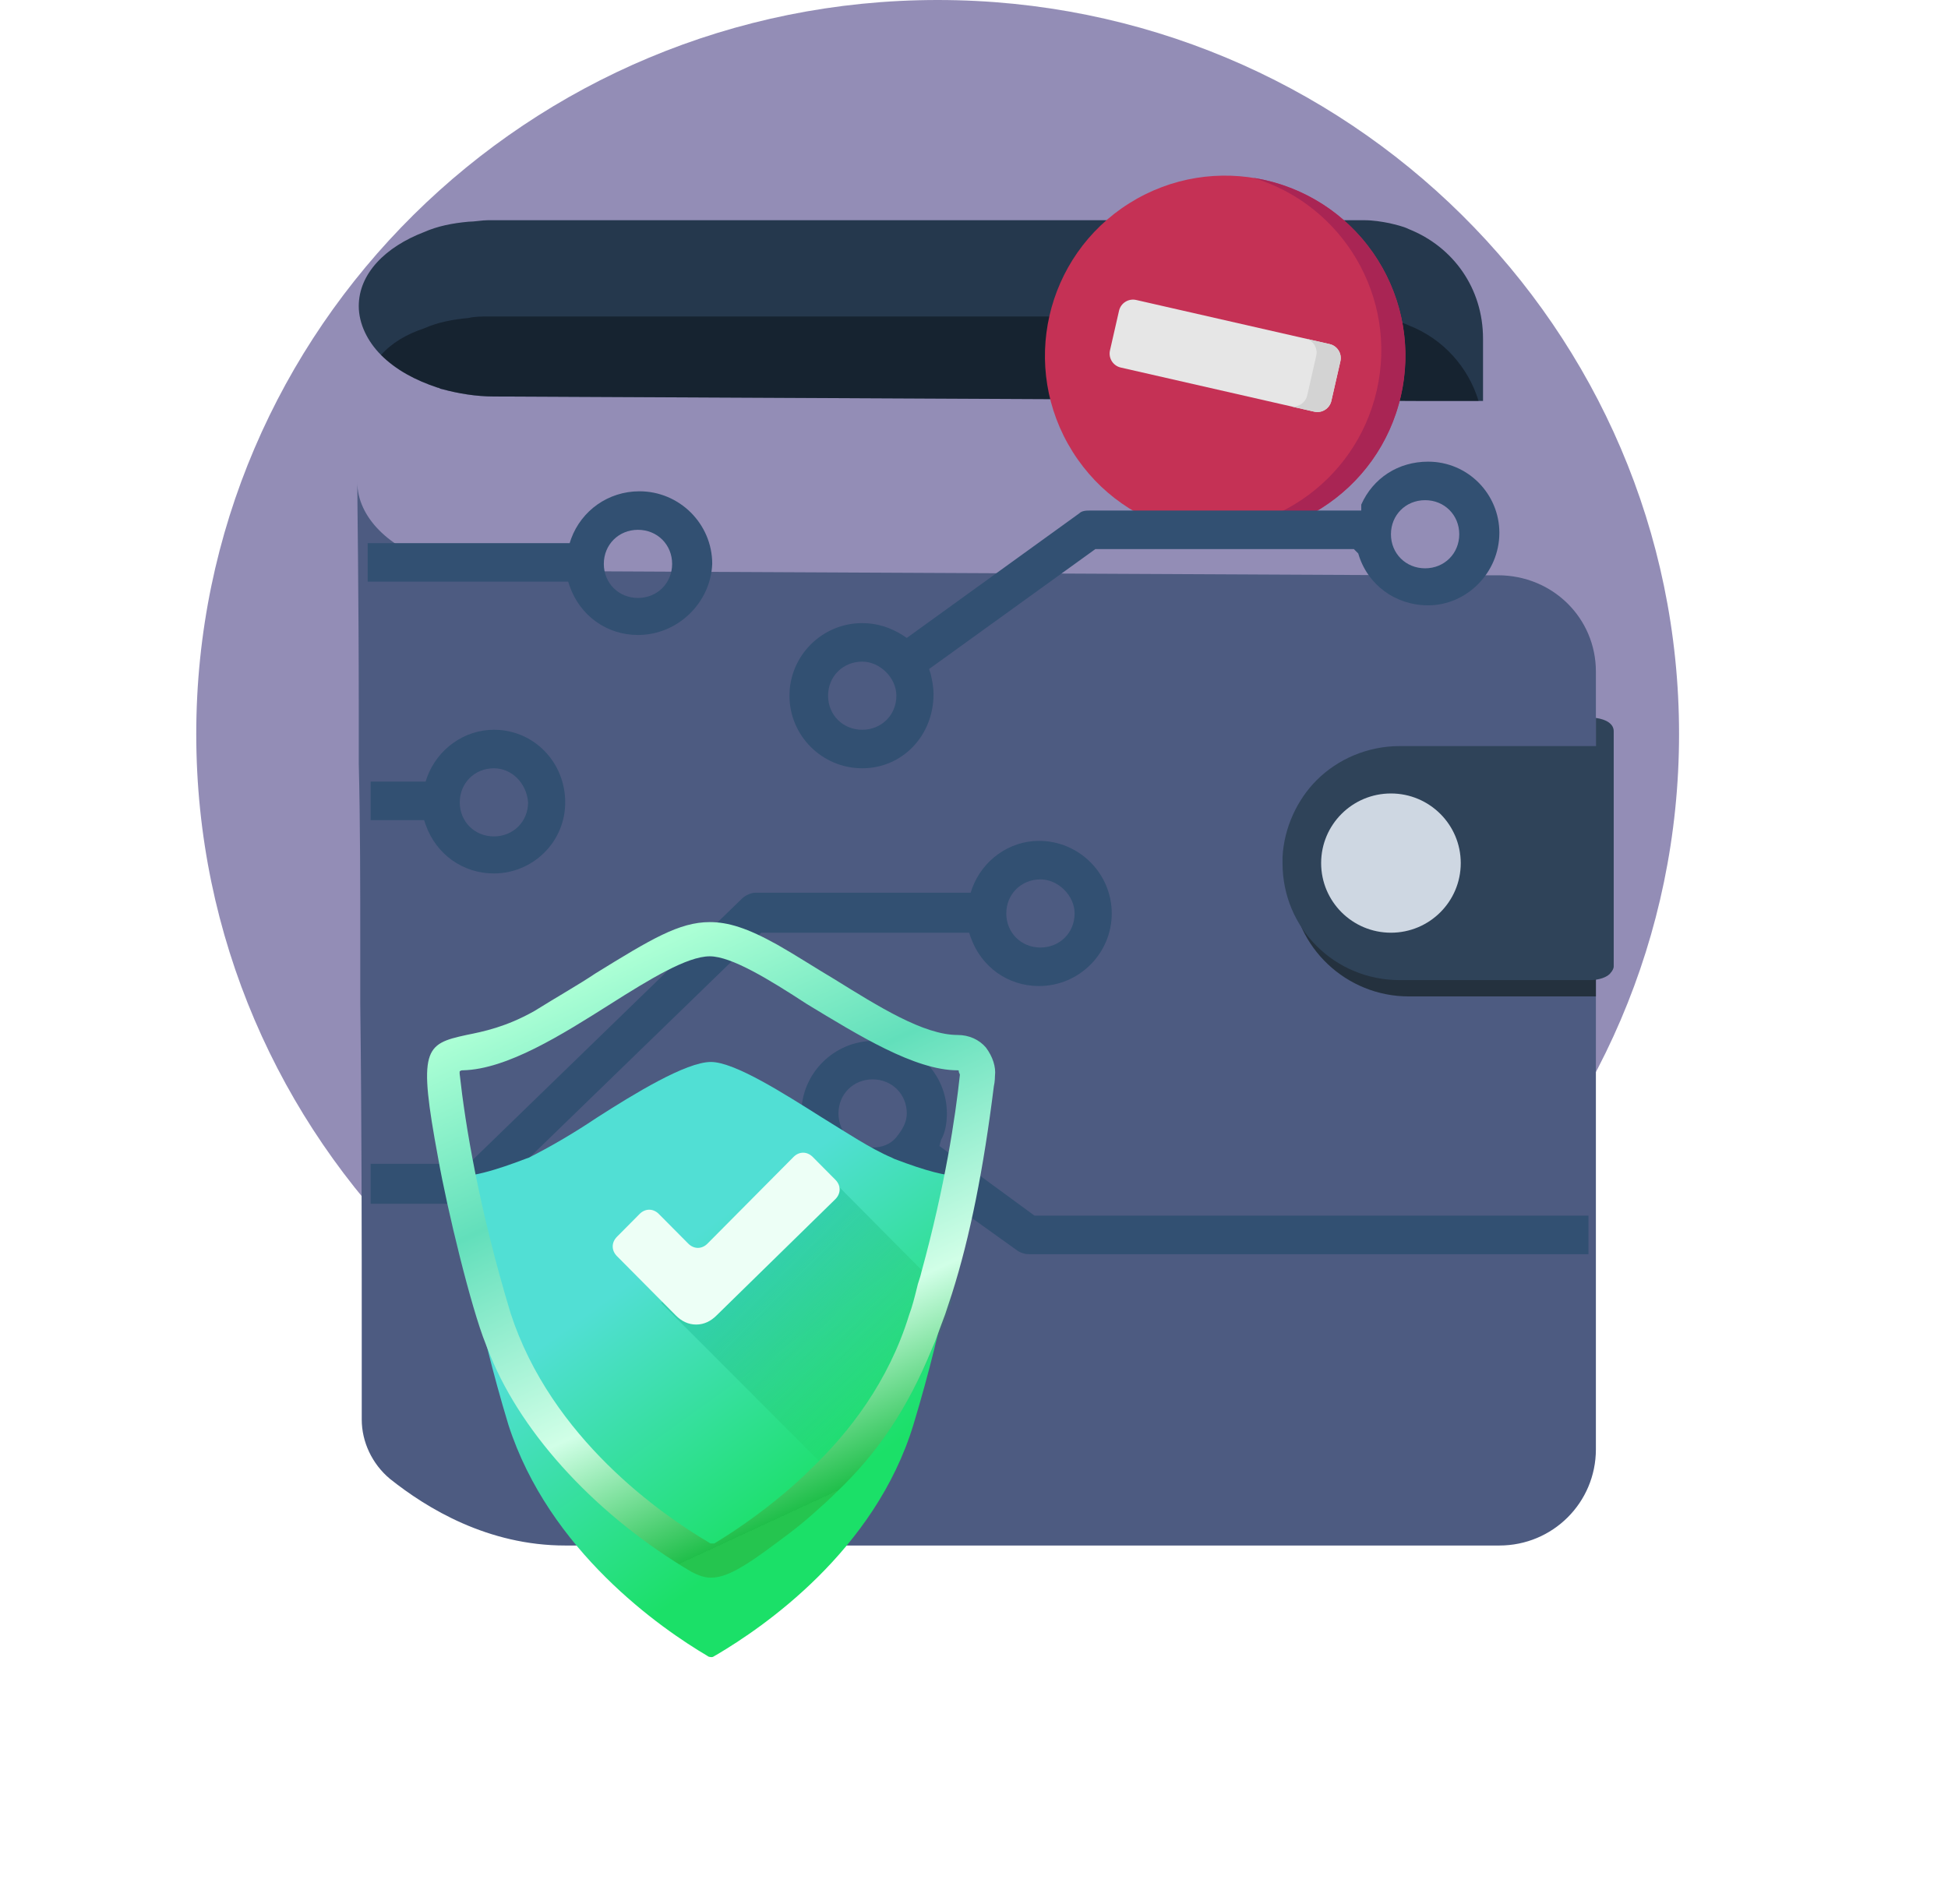
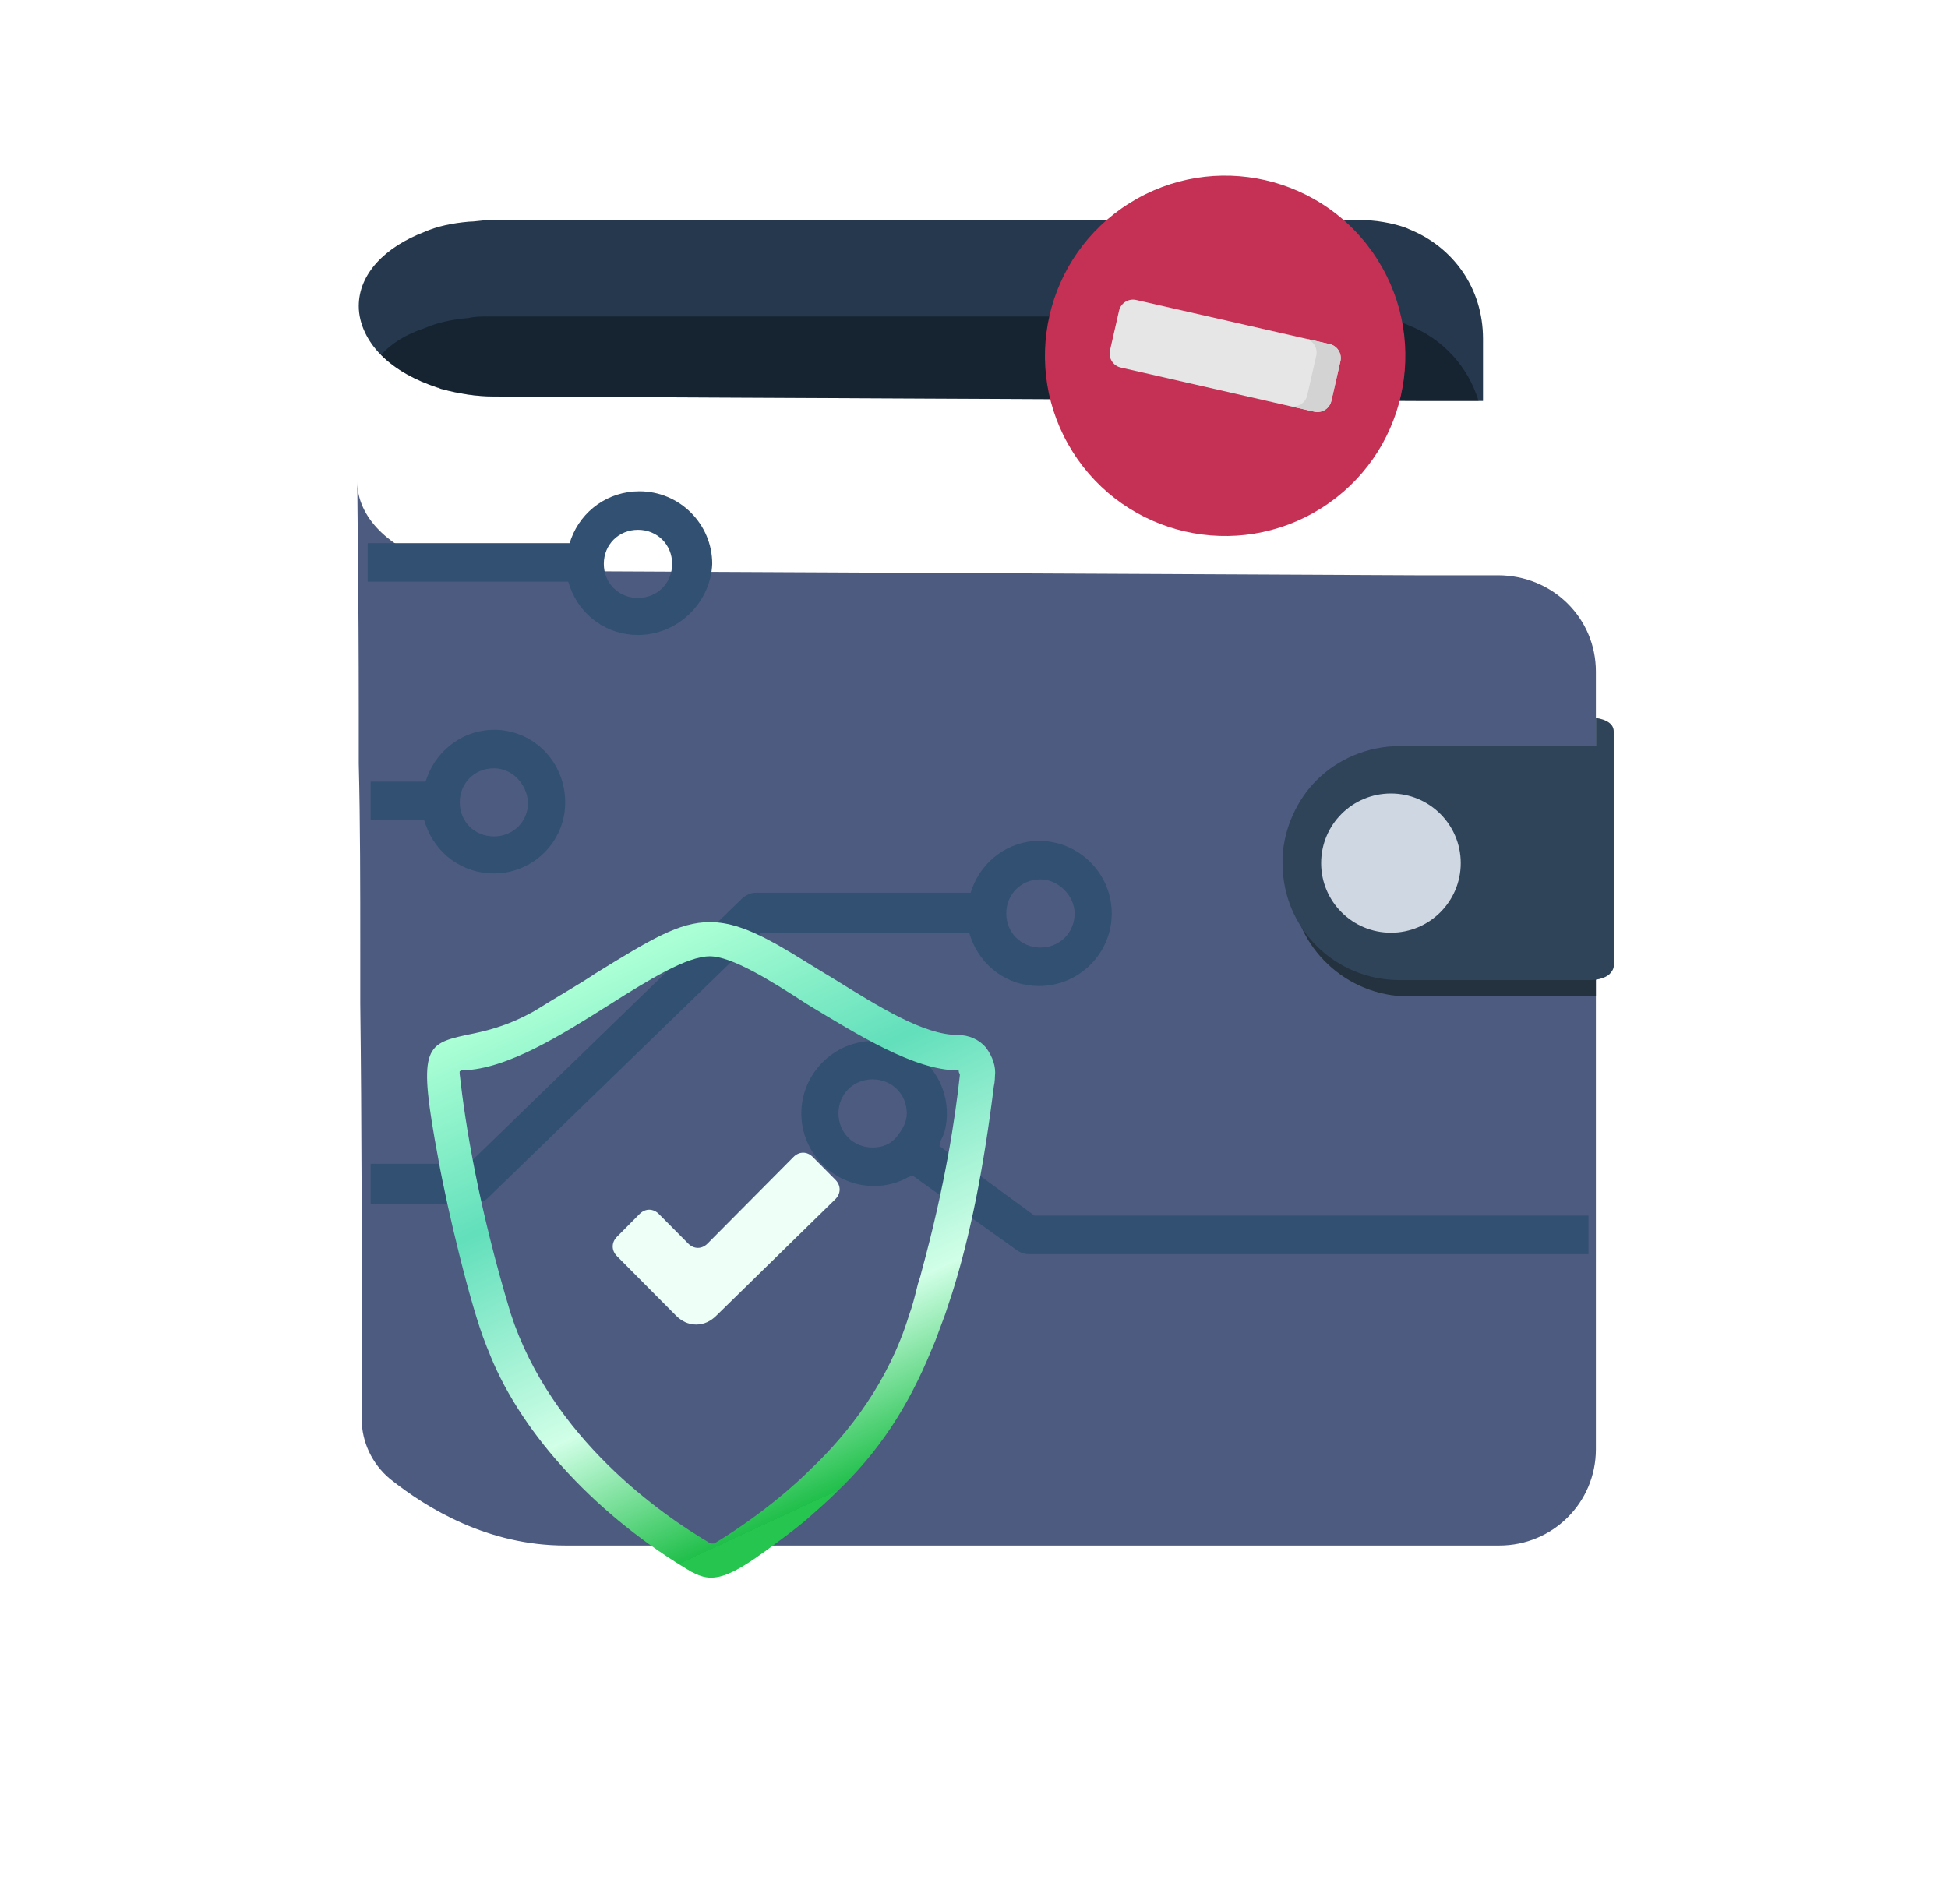
<svg xmlns="http://www.w3.org/2000/svg" width="134" height="131" viewBox="0 0 134 131" fill="none">
-   <path opacity="0.5" d="M64.5 101C92.666 101 115.5 78.39 115.5 50.5C115.5 22.61 92.666 0 64.5 0C36.334 0 13.5 22.61 13.5 50.5C13.5 78.39 36.334 101 64.5 101Z" fill="#281C6F" />
  <path d="M102.015 23.304V27.585H101.708H97.52L33.976 27.279C32.75 27.279 31.524 27.075 30.4 26.769C30.298 26.769 30.196 26.667 30.094 26.667C28.561 26.158 27.233 25.444 26.212 24.425C25.292 23.508 24.679 22.285 24.679 21.062C24.679 18.82 26.518 16.985 29.174 15.966C30.094 15.559 31.115 15.355 32.239 15.253C32.648 15.253 33.159 15.151 33.567 15.151H93.842C94.455 15.151 95.068 15.253 95.579 15.355C95.987 15.457 96.498 15.559 96.907 15.762C99.972 16.985 102.015 19.839 102.015 23.304Z" fill="#25384D" />
  <path opacity="0.4" d="M101.708 27.585H97.52L33.976 27.279C32.75 27.279 31.524 27.075 30.4 26.769C30.298 26.769 30.196 26.667 30.094 26.667C28.561 26.158 27.233 25.444 26.212 24.425C26.927 23.61 27.948 22.998 29.174 22.591C30.094 22.183 31.116 21.979 32.239 21.877C32.648 21.775 33.159 21.775 33.567 21.775H93.842C94.455 21.775 95.068 21.877 95.579 21.979C95.987 22.081 96.498 22.183 96.907 22.387C99.257 23.304 100.993 25.241 101.708 27.585Z" fill="#020305" />
  <g clip-path="url(#clip0_1_246)">
    <path d="M90.873 34.975C96.669 31.332 98.414 23.68 94.771 17.884C91.128 12.088 83.476 10.343 77.68 13.986C71.884 17.629 70.139 25.281 73.782 31.077C77.425 36.873 85.077 38.618 90.873 34.975Z" fill="#C53155" />
-     <path d="M87.036 12.394C86.757 12.33 86.478 12.277 86.199 12.233C92.39 14.095 96.165 20.463 94.706 26.859C93.247 33.255 87.084 37.357 80.699 36.35C80.969 36.431 81.243 36.504 81.522 36.568C88.198 38.091 94.844 33.913 96.366 27.238C97.889 20.562 93.712 13.916 87.036 12.394Z" fill="#A92554" />
    <path d="M90.402 28.323L77.096 25.288C76.565 25.167 76.233 24.639 76.354 24.108L76.976 21.381C77.097 20.85 77.626 20.518 78.157 20.639L91.462 23.674C91.993 23.795 92.325 24.324 92.204 24.855L91.582 27.581C91.461 28.112 90.933 28.444 90.402 28.323Z" fill="#E6E6E6" />
    <path d="M91.462 23.674L89.801 23.295C90.332 23.416 90.665 23.945 90.543 24.476L89.922 27.202C89.8 27.733 89.272 28.065 88.741 27.944L90.401 28.323C90.932 28.444 91.461 28.112 91.582 27.581L92.204 24.854C92.325 24.323 91.993 23.795 91.462 23.674Z" fill="#D3D3D3" />
  </g>
  <g filter="url(#filter0_d_1_246)">
    <path d="M109.779 34.209V87.715C109.779 91.384 106.816 94.339 103.138 94.339H38.88C33.567 94.339 29.379 91.791 26.825 89.753C25.599 88.734 24.884 87.205 24.884 85.677C24.884 84.963 24.884 84.148 24.884 83.332C24.884 82.211 24.884 80.988 24.884 79.663C24.884 73.549 24.884 65.395 24.782 57.038C24.782 55.815 24.782 54.592 24.782 53.369C24.782 48.987 24.782 44.605 24.679 40.528C24.679 39.305 24.679 38.082 24.679 36.859C24.679 28.706 24.577 22.591 24.577 21.164C24.577 23.61 26.825 25.75 29.89 26.668C29.992 26.668 30.094 26.769 30.196 26.769C31.32 27.075 32.546 27.279 33.772 27.279L97.315 27.585H101.913H103.036C106.816 27.585 109.779 30.54 109.779 34.209Z" fill="#4D5B81" />
  </g>
  <path d="M96.907 52.452C94.659 52.452 92.616 53.369 91.186 54.796C89.756 56.223 88.836 58.261 88.836 60.504C88.836 60.605 88.836 60.809 88.836 60.911C89.04 65.192 92.616 68.555 96.907 68.555H109.779V52.452H96.907Z" fill="#24313E" />
  <path d="M109.779 49.395V51.331C109.677 51.331 109.575 51.331 109.37 51.331H96.294C94.046 51.331 92.003 52.248 90.573 53.675C89.245 55 88.325 56.936 88.223 58.975C88.223 59.077 88.223 59.28 88.223 59.382C88.223 63.867 91.799 67.434 96.294 67.434H109.37C109.983 67.434 110.596 67.23 110.8 66.924C110.903 66.822 111.005 66.618 111.005 66.516V50.312C111.005 49.802 110.494 49.496 109.779 49.395Z" fill="#2F4359" />
  <path d="M95.681 64.172C98.333 64.172 100.483 62.027 100.483 59.382C100.483 56.736 98.333 54.592 95.681 54.592C93.029 54.592 90.879 56.736 90.879 59.382C90.879 62.027 93.029 64.172 95.681 64.172Z" fill="#CED7E2" />
  <path d="M70.754 86.288C70.447 86.288 70.243 86.186 70.039 86.084L62.785 80.886L62.479 80.988C61.764 81.396 60.946 81.6 60.129 81.6C57.371 81.6 55.123 79.357 55.123 76.606C55.123 73.854 57.371 71.612 60.129 71.612C62.888 71.612 65.135 73.854 65.135 76.606C65.135 77.217 65.033 77.931 64.726 78.44L64.624 78.848L71.162 83.638H109.268V86.288H70.754ZM60.027 74.262C58.699 74.262 57.677 75.281 57.677 76.606C57.677 77.931 58.699 78.95 60.027 78.95C60.64 78.95 61.253 78.746 61.662 78.236C62.07 77.727 62.377 77.217 62.377 76.606C62.377 75.281 61.355 74.262 60.027 74.262Z" fill="#325072" />
-   <path d="M25.497 82.721V80.071H32.239L51.037 61.828C51.241 61.624 51.65 61.421 51.956 61.421H66.769L66.872 61.115C67.587 59.178 69.426 57.853 71.469 57.853C74.227 57.853 76.475 60.096 76.475 62.847C76.475 65.599 74.227 67.841 71.469 67.841C69.323 67.841 67.485 66.516 66.769 64.478L66.667 64.172H52.365L33.567 82.415C33.363 82.619 32.954 82.823 32.648 82.823H25.497V82.721ZM71.571 60.503C70.243 60.503 69.221 61.523 69.221 62.847C69.221 64.172 70.243 65.191 71.571 65.191C72.899 65.191 73.921 64.172 73.921 62.847C73.921 61.624 72.797 60.503 71.571 60.503Z" fill="#325072" />
+   <path d="M25.497 82.721V80.071H32.239L51.037 61.828C51.241 61.624 51.65 61.421 51.956 61.421H66.769L66.872 61.115C67.587 59.178 69.426 57.853 71.469 57.853C74.227 57.853 76.475 60.096 76.475 62.847C76.475 65.599 74.227 67.841 71.469 67.841C69.323 67.841 67.485 66.516 66.769 64.478L66.667 64.172H52.365L33.567 82.415C33.363 82.619 32.954 82.823 32.648 82.823H25.497ZM71.571 60.503C70.243 60.503 69.221 61.523 69.221 62.847C69.221 64.172 70.243 65.191 71.571 65.191C72.899 65.191 73.921 64.172 73.921 62.847C73.921 61.624 72.797 60.503 71.571 60.503Z" fill="#325072" />
  <path d="M43.885 43.688C41.74 43.688 39.901 42.363 39.186 40.324L39.084 40.019H25.292C25.292 39.101 25.292 38.286 25.292 37.369H39.186L39.288 37.063C40.003 35.127 41.842 33.802 43.987 33.802C46.746 33.802 48.993 36.044 48.993 38.796C48.891 41.445 46.644 43.688 43.885 43.688ZM43.885 36.452C42.557 36.452 41.536 37.471 41.536 38.796C41.536 40.12 42.557 41.14 43.885 41.14C45.213 41.14 46.235 40.12 46.235 38.796C46.235 37.471 45.213 36.452 43.885 36.452Z" fill="#325072" />
  <path d="M33.976 60.095C31.831 60.095 29.992 58.77 29.277 56.732L29.174 56.426H25.497C25.497 55.509 25.497 54.694 25.497 53.776H29.277L29.379 53.471C30.094 51.534 31.933 50.209 33.976 50.209C36.734 50.209 38.88 52.452 38.88 55.203C38.88 57.955 36.632 60.095 33.976 60.095ZM33.976 52.859C32.648 52.859 31.626 53.878 31.626 55.203C31.626 56.528 32.648 57.547 33.976 57.547C35.304 57.547 36.326 56.528 36.326 55.203C36.224 53.878 35.202 52.859 33.976 52.859Z" fill="#325072" />
-   <path d="M59.312 52.859C56.553 52.859 54.306 50.617 54.306 47.865C54.306 45.114 56.553 42.871 59.312 42.871C60.333 42.871 61.253 43.177 62.07 43.687L62.377 43.891L74.227 35.33C74.431 35.126 74.738 35.126 75.044 35.126H93.638V34.718C94.455 32.884 96.192 31.763 98.235 31.763C100.993 31.763 103.139 34.005 103.139 36.655C103.139 39.406 100.891 41.648 98.235 41.648C95.987 41.648 94.046 40.222 93.433 38.081L93.127 37.776H75.351L63.909 46.031L64.011 46.337C64.113 46.744 64.216 47.254 64.216 47.763C64.216 50.617 62.07 52.859 59.312 52.859ZM59.312 45.521C57.984 45.521 56.962 46.54 56.962 47.865C56.962 49.19 57.984 50.209 59.312 50.209C60.64 50.209 61.661 49.19 61.661 47.865C61.661 46.642 60.538 45.521 59.312 45.521ZM98.031 34.413C96.703 34.413 95.681 35.432 95.681 36.757C95.681 38.081 96.703 39.101 98.031 39.101C99.359 39.101 100.38 38.081 100.38 36.757C100.38 35.432 99.359 34.413 98.031 34.413Z" fill="#325072" />
  <g filter="url(#filter1_d_1_246)">
-     <path d="M48.979 106.506C48.902 106.506 48.746 106.506 48.668 106.427C45.476 104.545 37.769 99.211 34.966 90.504C32.786 83.287 31.852 77.561 31.463 73.953C31.463 73.796 31.541 73.718 31.541 73.639C31.618 73.561 31.696 73.483 31.93 73.404C33.487 73.326 36.289 72.149 36.367 72.149C37.769 71.443 39.404 70.502 41.038 69.404C43.608 67.756 47.189 65.56 48.902 65.56C50.536 65.56 53.962 67.756 56.453 69.325C58.244 70.423 59.879 71.522 61.358 72.149L61.514 72.227C63.771 73.09 65.095 73.404 65.951 73.404C66.029 73.404 66.185 73.483 66.263 73.561C66.341 73.639 66.418 73.718 66.341 73.953C65.951 77.561 65.017 83.287 62.837 90.504C60.19 99.211 52.483 104.466 49.291 106.349C49.135 106.427 49.057 106.506 48.979 106.506Z" fill="url(#paint0_linear_1_246)" />
-   </g>
-   <path opacity="0.5" d="M65.484 89.485C65.25 90.191 65.017 90.819 64.783 91.446C64.705 91.681 64.628 91.838 64.55 91.995C62.837 96.152 60.735 99.29 57.854 102.035L45.476 89.642L52.872 83.053L57.232 81.17L65.484 89.485Z" fill="url(#paint1_linear_1_246)" />
+     </g>
  <path d="M67.82 72.071C67.353 71.522 66.652 71.208 65.873 71.208C63.538 71.208 60.424 69.247 57.387 67.364C56.064 66.58 54.74 65.717 53.495 65.011C51.393 63.835 50.069 63.442 48.824 63.442C46.722 63.442 44.775 64.619 40.961 66.972C39.793 67.757 38.391 68.541 36.757 69.561C34.81 70.659 33.253 70.973 32.085 71.208C29.205 71.835 28.738 72.149 30.139 79.679C30.762 83.209 32.397 89.955 33.409 92.465C33.487 92.7 33.642 93.014 33.72 93.249C35.978 98.819 41.194 104.388 47.578 108.153C48.045 108.388 48.434 108.545 48.901 108.545C49.914 108.545 51.081 107.918 53.573 106.035C54.429 105.408 55.13 104.859 55.752 104.309C56.375 103.76 56.998 103.211 57.543 102.662C60.424 99.917 62.448 96.858 64.083 92.857C64.161 92.7 64.238 92.465 64.316 92.308C64.55 91.681 64.783 91.053 65.017 90.426C65.173 89.955 65.328 89.484 65.484 89.014C66.73 85.092 67.664 80.385 68.365 74.738C68.442 74.424 68.442 74.032 68.442 74.032C68.52 73.404 68.287 72.698 67.82 72.071ZM54.04 102.662C52.093 104.309 50.303 105.486 49.135 106.192C49.057 106.192 49.057 106.192 48.979 106.192C48.901 106.192 48.824 106.192 48.746 106.114C45.554 104.231 37.924 98.976 35.122 90.347C32.942 83.131 32.008 77.405 31.618 73.875C31.618 73.796 31.618 73.796 31.618 73.718C31.696 73.639 31.774 73.639 31.852 73.639C34.888 73.561 38.625 71.208 41.973 69.09C44.697 67.364 47.267 65.796 48.824 65.796C50.303 65.796 52.872 67.364 55.519 69.09C59.022 71.208 62.915 73.639 65.873 73.639C65.951 73.639 65.951 73.639 65.951 73.718C65.951 73.796 66.029 73.875 66.029 73.953C65.718 76.856 65.017 81.562 63.382 87.523C63.304 87.916 63.148 88.229 63.071 88.621C62.915 89.249 62.759 89.877 62.526 90.504C61.124 95.054 58.4 98.583 55.752 101.093C55.208 101.643 54.585 102.192 54.04 102.662Z" fill="url(#paint2_linear_1_246)" />
  <path d="M47.889 91.131C47.344 91.131 46.877 90.896 46.488 90.504L42.44 86.425C42.05 86.033 42.05 85.484 42.44 85.092L43.997 83.523C44.386 83.131 44.931 83.131 45.32 83.523L47.344 85.562C47.734 85.954 48.279 85.954 48.668 85.562L54.585 79.601C54.974 79.209 55.519 79.209 55.908 79.601L57.465 81.17C57.855 81.562 57.855 82.111 57.465 82.503L49.291 90.504C48.901 90.896 48.434 91.131 47.889 91.131Z" fill="#EDFFF6" />
  <defs>
    <filter id="filter0_d_1_246" x="0.586" y="9.169" width="133.184" height="121.157" filterUnits="userSpaceOnUse" color-interpolation-filters="sRGB">
      <feFlood flood-opacity="0" result="BackgroundImageFix" />
      <feColorMatrix in="SourceAlpha" type="matrix" values="0 0 0 0 0 0 0 0 0 0 0 0 0 0 0 0 0 0 127 0" result="hardAlpha" />
      <feOffset dy="11.995" />
      <feGaussianBlur stdDeviation="11.995" />
      <feColorMatrix type="matrix" values="0 0 0 0 0 0 0 0 0 0 0 0 0 0 0 0 0 0 0.18 0" />
      <feBlend mode="normal" in2="BackgroundImageFix" result="effect1_dropShadow_1_246" />
      <feBlend mode="normal" in="SourceGraphic" in2="effect1_dropShadow_1_246" result="shape" />
    </filter>
    <filter id="filter1_d_1_246" x="22.289" y="63.892" width="53.257" height="59.292" filterUnits="userSpaceOnUse" color-interpolation-filters="sRGB">
      <feFlood flood-opacity="0" result="BackgroundImageFix" />
      <feColorMatrix in="SourceAlpha" type="matrix" values="0 0 0 0 0 0 0 0 0 0 0 0 0 0 0 0 0 0 127 0" result="hardAlpha" />
      <feOffset dy="7.505" />
      <feGaussianBlur stdDeviation="4.587" />
      <feColorMatrix type="matrix" values="0 0 0 0 0 0 0 0 0 0 0 0 0 0 0 0 0 0 0.48 0" />
      <feBlend mode="normal" in2="BackgroundImageFix" result="effect1_dropShadow_1_246" />
      <feBlend mode="normal" in="SourceGraphic" in2="effect1_dropShadow_1_246" result="shape" />
    </filter>
    <linearGradient id="paint0_linear_1_246" x1="47.074" y1="78.023" x2="58.569" y2="94.006" gradientUnits="userSpaceOnUse">
      <stop stop-color="#51DFD4" />
      <stop offset="1" stop-color="#1BE068" />
    </linearGradient>
    <linearGradient id="paint1_linear_1_246" x1="52.015" y1="87.729" x2="61.866" y2="97.58" gradientUnits="userSpaceOnUse">
      <stop stop-color="#21C29A" />
      <stop offset="1" stop-color="#19B33C" stop-opacity="0" />
    </linearGradient>
    <linearGradient id="paint2_linear_1_246" x1="59.564" y1="101.916" x2="42.986" y2="66.126" gradientUnits="userSpaceOnUse">
      <stop offset="0.006" stop-color="#25C54F" />
      <stop offset="0.006" stop-color="#20BF4A" />
      <stop offset="0.284" stop-color="#D1FFE7" />
      <stop offset="0.678" stop-color="#62DFBB" />
      <stop offset="1" stop-color="#ABFFD5" />
    </linearGradient>
    <clipPath id="clip0_1_246">
      <rect width="28.217" height="28.217" fill="white" transform="translate(73.661 7.589) rotate(12.848)" />
    </clipPath>
  </defs>
</svg>